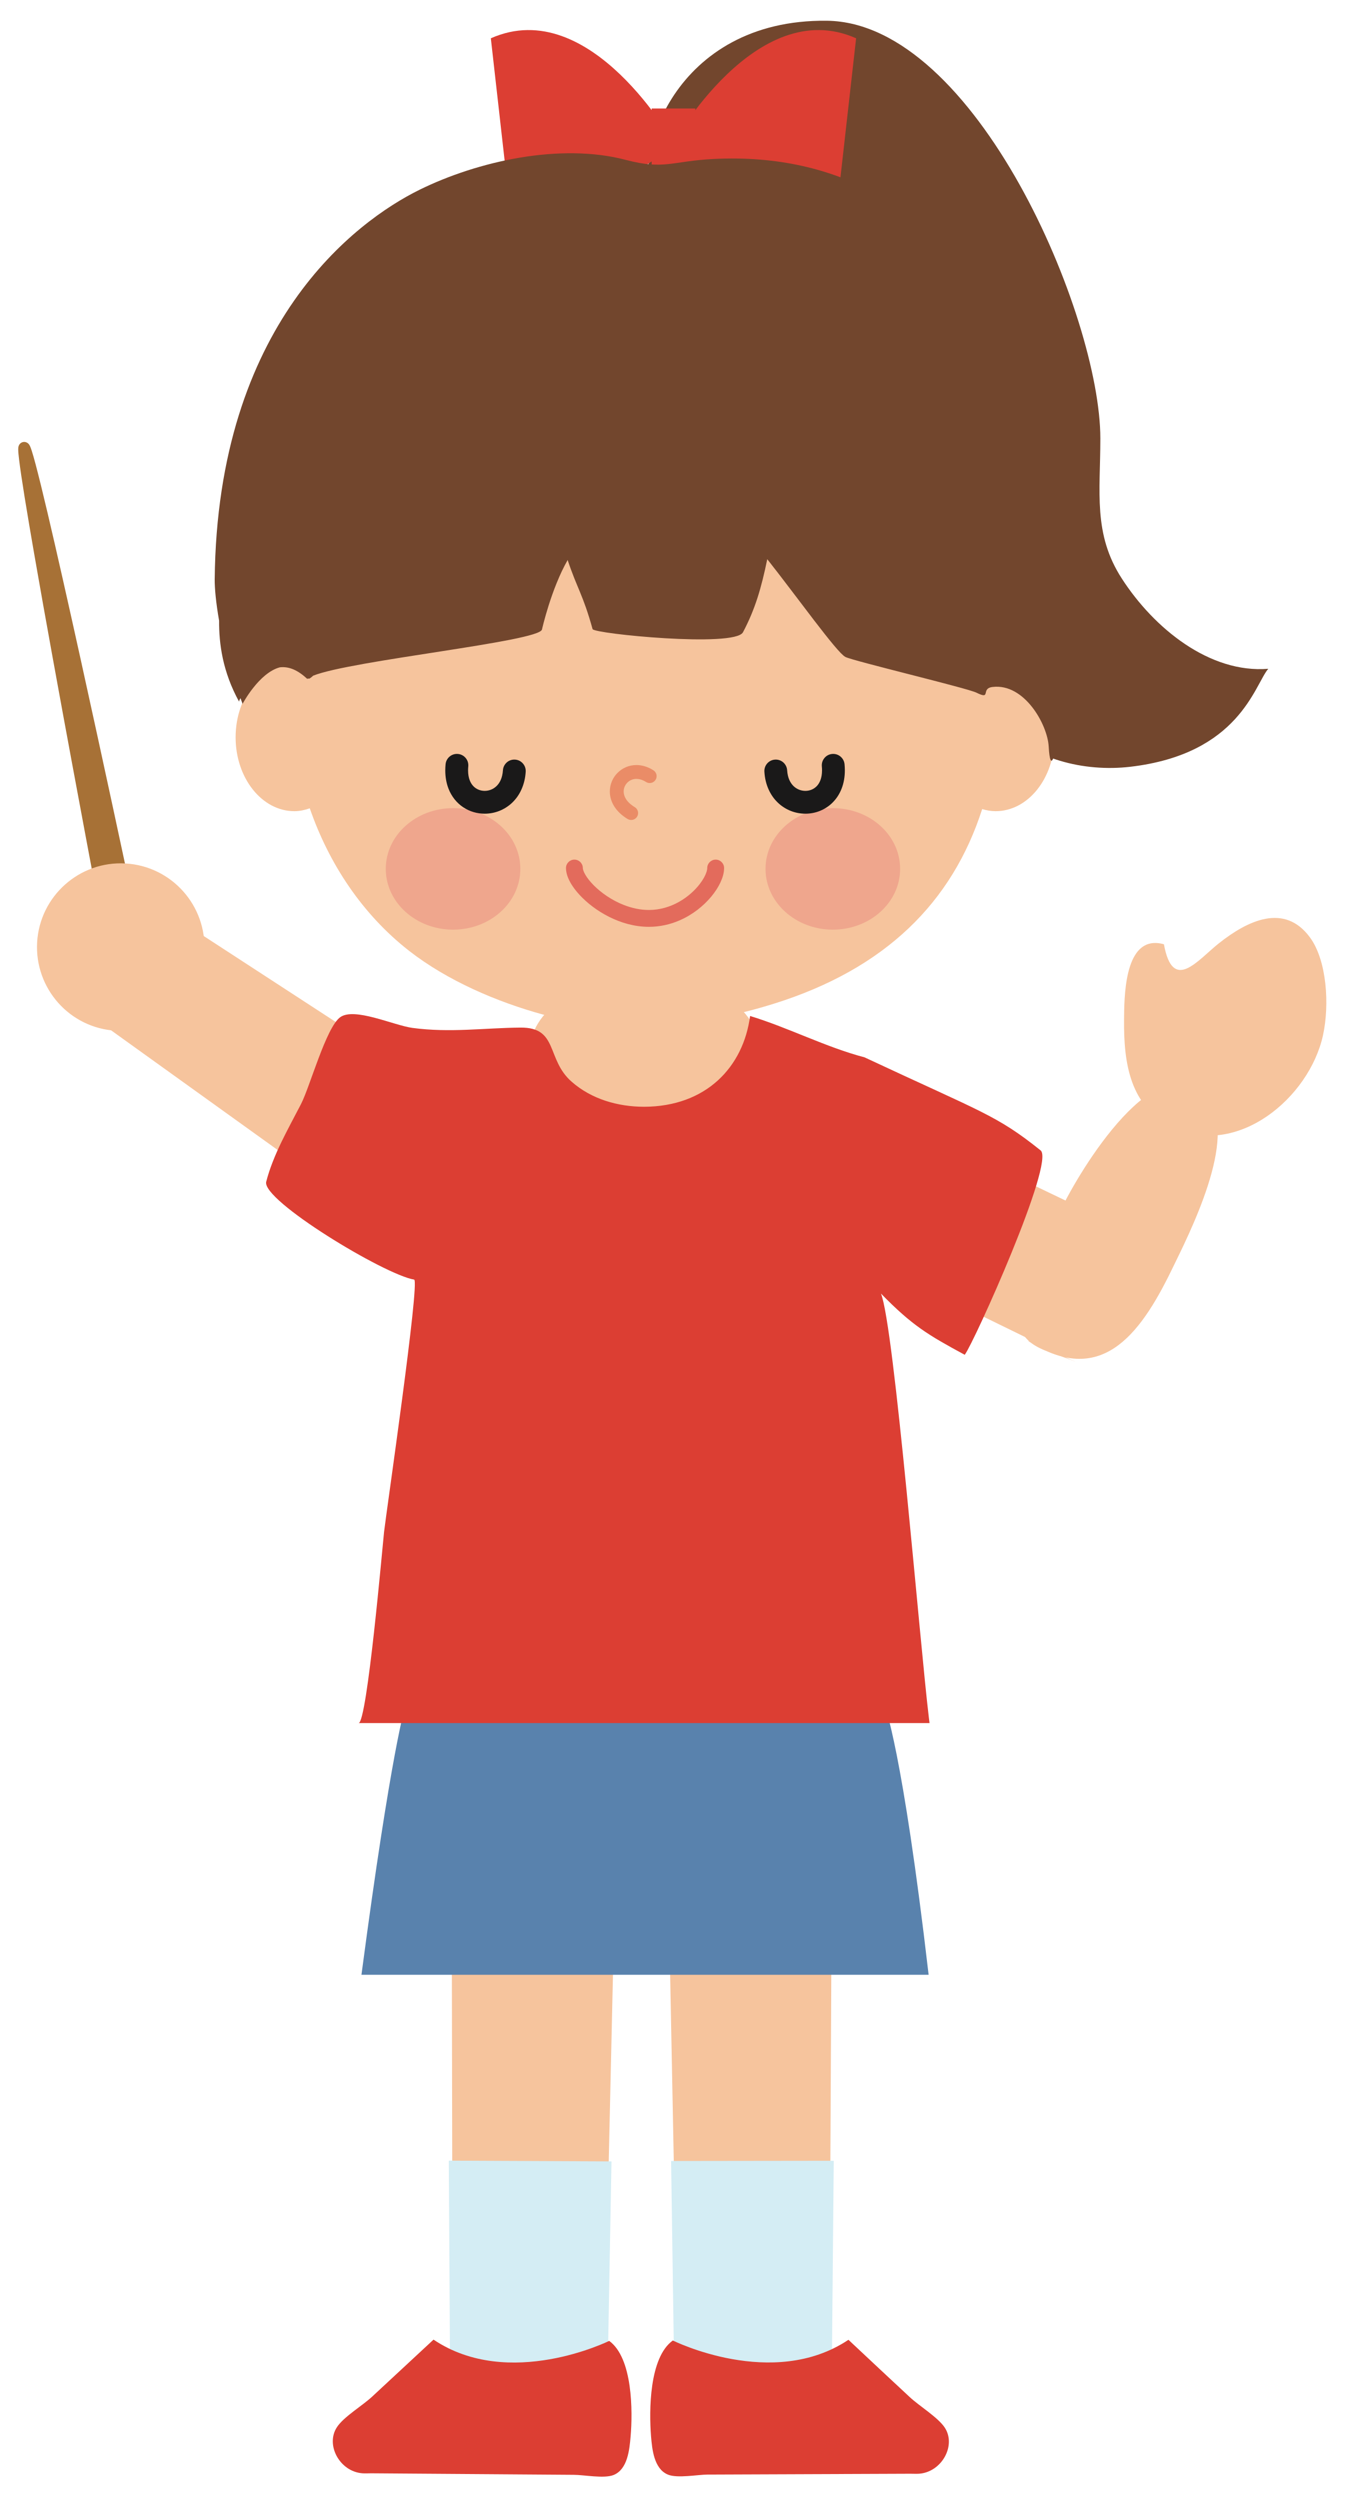
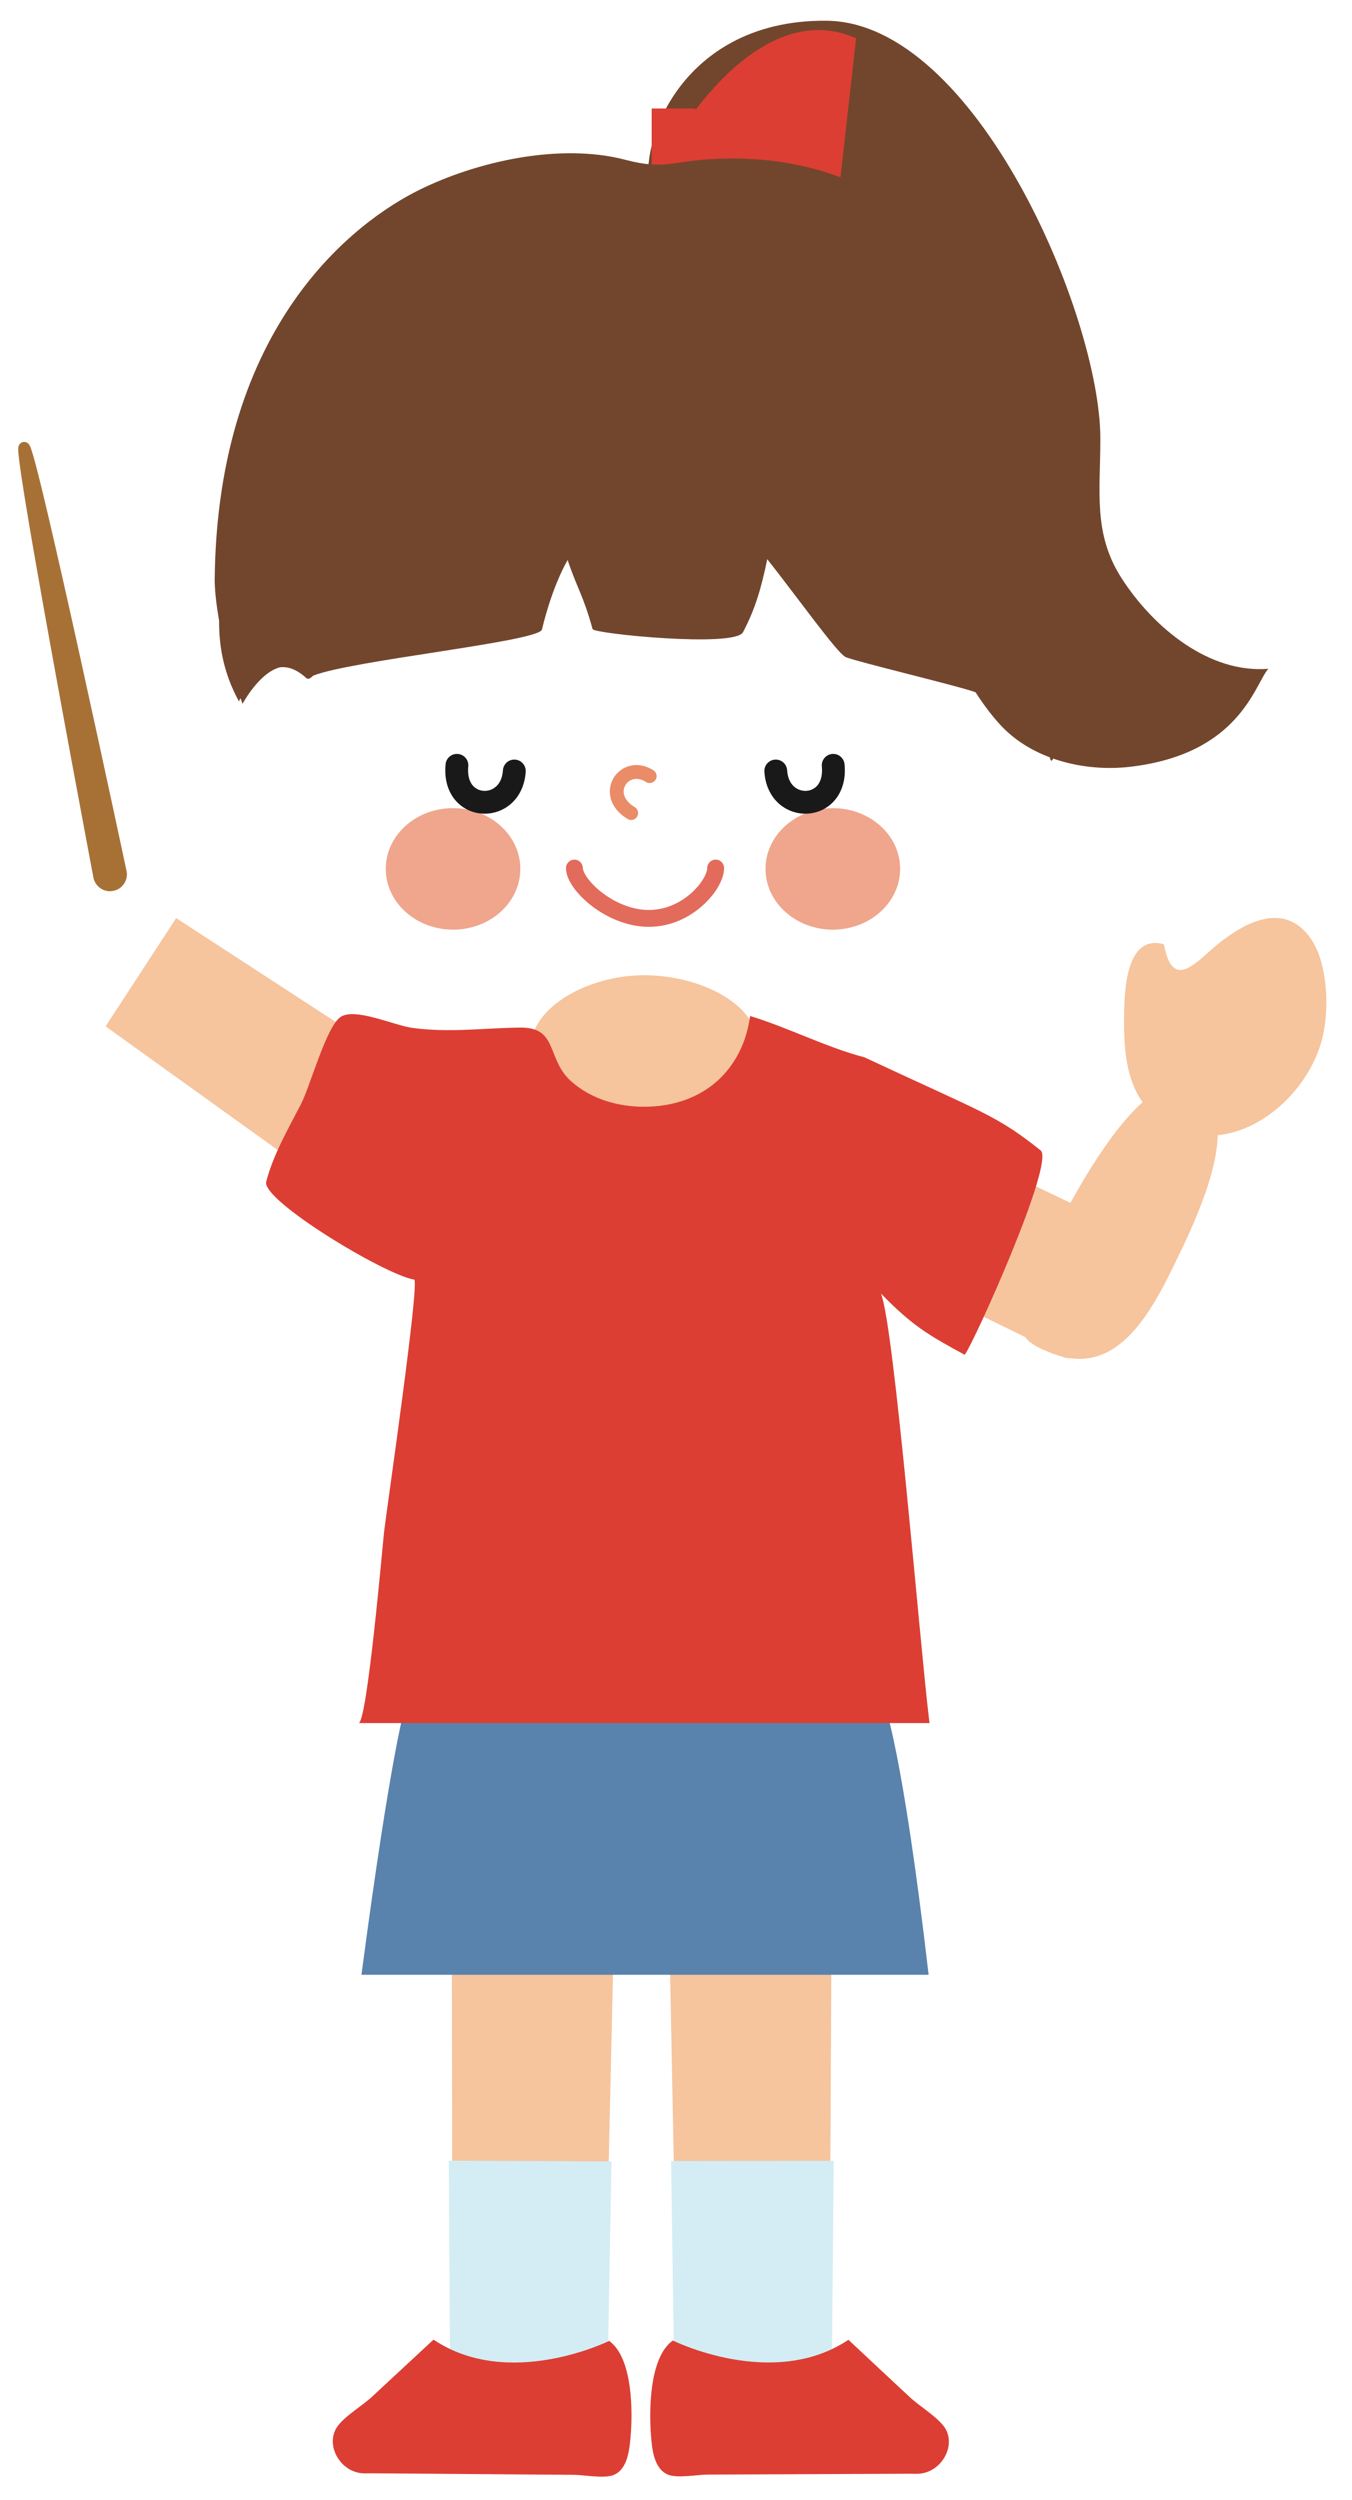
<svg xmlns="http://www.w3.org/2000/svg" version="1.1" x="0" y="0" width="303" height="560" viewBox="0, 0, 303, 560">
  <g id="Layer_1">
    <path d="M135.401,529.159 L101.437,528.407 L101.241,428.349 L137.687,428.515 L135.401,529.159" fill="#F6C49D" />
    <path d="M136.231,528.681 L100.86,530.311 L100.577,483.935 L137.042,484.11 L136.231,528.681" fill="#D4EDF4" />
    <path d="M136.524,524.306 C136.524,524.306 114.093,535.409 97.159,524.022 C92.589,528.27 88.019,532.519 83.429,536.767 C81.271,538.788 76.993,541.327 75.499,543.651 C72.901,547.626 76.144,553.573 81.212,553.964 C81.886,554.013 82.53,553.964 83.194,553.964 C98.321,554.081 113.458,554.198 128.585,554.306 C130.89,554.306 135.372,555.204 137.511,554.345 C140.675,553.065 141.075,548.642 141.329,545.702 C141.808,540.145 141.827,528.144 136.524,524.306" fill="#DC3E33" />
    <path d="M151.886,529.071 L185.87,528.436 L186.378,428.358 L149.913,428.417 L151.886,529.071" fill="#F6C49D" />
    <path d="M151.056,528.602 L186.427,530.351 L186.856,483.964 L150.401,484.013 L151.056,528.602" fill="#D4EDF4" />
    <path d="M150.792,524.218 C150.792,524.218 173.185,535.399 190.147,524.061 C194.698,528.339 199.269,532.597 203.839,536.854 C205.987,538.876 210.245,541.444 211.759,543.769 C214.327,547.753 211.065,553.681 205.978,554.061 C205.333,554.101 204.669,554.061 204.005,554.061 C188.878,554.13 173.741,554.179 158.634,554.247 C156.319,554.257 151.827,555.136 149.688,554.257 C146.534,552.958 146.144,548.524 145.899,545.614 C145.46,540.038 145.46,528.026 150.792,524.218" fill="#DC3E33" />
    <path d="M208.116,442.304 C202.237,391.679 198.243,381.913 198.243,381.913 L90.88,381.913 C90.88,381.913 87.696,391.679 81.007,442.304 L208.116,442.304" fill="#5982AD" />
    <path d="M146.573,45.605 C141.31,35.473 151.085,4.272 185.284,4.643 C218.673,5.014 246.603,70.79 246.603,98.222 C246.603,110.253 244.942,119.589 251.417,129.589 C258.644,140.77 271.114,150.858 284.229,149.794 C281.124,153.485 277.755,168.895 253.263,171.747 C242.999,172.938 231.271,170.077 224.151,162.323 C215.03,152.401 210.46,137.636 202.638,126.581 C193.565,113.759 182.599,102.382 169.757,93.261 C156.944,84.169 145.665,61.689 151.397,45.146" fill="#72462D" />
-     <path d="M151.144,32.27 C151.144,32.27 132.452,-1.392 110.001,8.578 L114.366,47.226 C114.366,47.226 134.327,46.601 151.144,32.27" fill="#DC3E33" />
    <path d="M150.733,32.27 C150.733,32.27 169.444,-1.392 191.866,8.578 L187.511,47.226 C187.511,47.226 167.569,46.601 150.733,32.27" fill="#DC3E33" />
    <path d="M146.046,24.301 L155.831,24.301 L155.831,37.065 L146.046,37.065 z" fill="#DC3E33" />
    <path d="M24.503,198.349 C23.39,198.28 22.403,197.479 22.179,196.337 C22.179,196.337 4.054,100.526 5.421,100.243 C6.788,99.96 27.13,195.341 27.13,195.341 C27.403,196.698 26.524,198.026 25.147,198.3 C24.942,198.339 24.708,198.368 24.503,198.349" fill="#A77136" />
    <path d="M24.503,198.349 L24.58,197.088 C24.303,197.072 24.033,196.96 23.825,196.783 C23.616,196.604 23.473,196.373 23.417,196.093 L23.419,196.102 C23.418,196.098 23.156,194.713 22.696,192.267 C21.085,183.708 17.059,162.216 13.436,142.132 C11.624,132.091 9.913,122.401 8.656,114.861 C8.027,111.092 7.513,107.859 7.156,105.395 C6.978,104.164 6.839,103.124 6.747,102.312 C6.653,101.505 6.608,100.904 6.609,100.643 L6.611,100.552 L6.612,100.544 L5.878,100.474 L6.567,100.723 C6.616,100.579 6.609,100.548 6.612,100.544 L5.878,100.474 L6.567,100.723 L5.488,100.332 L6.373,101.06 C6.498,100.904 6.539,100.796 6.567,100.723 L5.488,100.332 L6.373,101.06 L5.428,100.283 L5.653,101.484 C5.999,101.422 6.256,101.209 6.373,101.06 L5.428,100.283 L5.653,101.484 L5.421,100.243 L5.421,101.506 L5.421,100.285 L4.901,101.39 C5.025,101.449 5.205,101.506 5.421,101.506 L5.421,100.285 L4.901,101.39 L5.384,100.362 L4.515,101.098 C4.571,101.158 4.652,101.266 4.901,101.39 L5.384,100.362 L4.515,101.098 L5.107,100.596 L4.438,100.992 L4.515,101.098 L5.107,100.596 L4.438,100.992 L4.589,100.903 L4.434,100.985 L4.438,100.992 L4.589,100.903 L4.434,100.985 C4.444,100.999 4.525,101.186 4.615,101.45 C4.979,102.501 5.613,104.838 6.407,108.024 C9.195,119.206 14.071,141.116 18.245,160.211 C20.332,169.76 22.245,178.609 23.635,185.07 C24.331,188.3 24.896,190.934 25.287,192.76 C25.678,194.586 25.894,195.601 25.895,195.604 L27.13,195.341 L25.891,195.587 L25.916,195.838 C25.915,196.413 25.51,196.941 24.9,197.061 L24.913,197.059 C24.801,197.081 24.689,197.092 24.641,197.091 L24.606,197.09 L24.58,197.088 L24.503,198.349 L24.399,199.607 L24.641,199.617 C24.929,199.616 25.173,199.579 25.382,199.54 L25.394,199.538 C27.197,199.177 28.443,197.603 28.442,195.838 C28.442,195.591 28.417,195.342 28.368,195.094 L28.365,195.077 C28.364,195.076 23.293,171.3 18.043,147.519 C15.418,135.629 12.748,123.739 10.644,114.812 C9.591,110.348 8.68,106.627 7.983,104.005 C7.634,102.692 7.34,101.658 7.1,100.92 C6.979,100.548 6.875,100.256 6.762,100.002 C6.702,99.872 6.648,99.755 6.542,99.598 C6.486,99.518 6.421,99.425 6.28,99.302 C6.208,99.241 6.114,99.171 5.976,99.105 C5.839,99.04 5.647,98.98 5.421,98.98 L5.188,99.002 C4.917,99.051 4.682,99.194 4.541,99.33 C4.289,99.577 4.231,99.764 4.182,99.892 C4.119,100.087 4.109,100.203 4.097,100.318 C4.086,100.431 4.084,100.534 4.083,100.643 C4.085,101.182 4.157,101.93 4.282,102.977 C4.752,106.864 6.023,114.617 7.672,124.113 C12.616,152.582 20.937,196.568 20.938,196.571 L20.939,196.58 C21.108,197.443 21.571,198.183 22.19,198.708 C22.809,199.234 23.589,199.557 24.425,199.609 L24.503,198.349 L24.399,199.607 L24.503,198.349" fill="#A77136" />
-     <path d="M45.792,213.222 C45.187,223.563 36.31,231.474 25.968,230.858 C15.616,230.263 7.735,221.395 8.321,211.044 C8.927,200.702 17.813,192.792 28.155,193.397 C38.497,194.013 46.388,202.88 45.792,213.222" fill="#F6C49D" />
    <path d="M62.804,257.987 L23.663,229.882 L39.483,205.634 L79.786,231.854 L62.804,257.987" fill="#F6C49D" />
    <path d="M207.188,253.749 L250.577,274.54 L233.409,301.259 L193.722,281.874 L207.188,253.749" fill="#F6C49D" />
    <path d="M169.894,234.413 C169.894,244.218 156.515,253.905 144.327,253.905 C132.149,253.905 118.829,244.95 118.829,235.155 C118.829,225.36 132.149,218.427 144.327,218.427 C156.515,218.427 169.894,224.638 169.894,234.413" fill="#F6C49D" />
    <path d="M233.214,257.665 C223.321,249.745 220.128,249.159 193.761,236.825 C185.021,234.52 176.778,230.204 168.106,227.558 C166.603,238.974 158.263,247.86 144.327,247.89 C138.468,247.88 132.579,246.2 128.116,242.284 C122.364,237.255 125.196,230.077 116.642,230.155 C108.546,230.224 100.88,231.366 92.413,230.224 C88.165,229.638 79.366,225.517 76.222,227.851 C73.058,230.204 69.483,243.349 67.462,247.284 C64.581,252.87 61.241,258.573 59.659,264.686 C58.604,268.837 86.192,285.526 92.813,286.601 C94.151,286.825 86.534,338.964 86.075,343.095 C85.743,346.122 82.276,385.907 80.362,385.936 L208.321,385.936 C208.263,385.546 208.214,385.165 208.175,384.774 C206.104,367.567 200.392,296.933 197.433,289.726 C204.435,296.913 208.067,299.042 216.212,303.446 C218.38,300.526 236.495,260.272 233.214,257.665" fill="#DC3E33" />
-     <path d="M223.126,148.602 C222.423,148.602 221.759,148.739 221.065,148.876 C213.409,117.245 182.12,92.245 144.649,92.245 C107.188,92.245 75.88,117.255 68.243,148.895 C67.501,148.729 66.759,148.602 65.978,148.602 C58.712,148.602 52.804,156.005 52.804,165.145 C52.804,174.286 58.712,181.688 65.978,181.688 C67.188,181.688 68.331,181.425 69.425,181.044 C73.731,193.476 81.192,204.784 91.71,212.987 C100.216,219.608 111.28,224.394 121.798,227.265 C138.194,231.747 156.534,230.087 173.39,224.823 C198.448,217.001 213.399,202.089 220.118,181.22 C221.104,181.503 222.091,181.688 223.126,181.688 C230.411,181.688 236.319,174.286 236.319,165.145 C236.319,156.005 230.411,148.602 223.126,148.602" fill="#F6C49D" />
    <path d="M142.256,180.78 C141.276,180.189 140.659,179.555 140.285,178.961 C139.912,178.365 139.771,177.804 139.77,177.277 C139.769,176.524 140.076,175.819 140.59,175.298 C141.107,174.778 141.804,174.455 142.63,174.453 C143.25,174.455 143.963,174.633 144.775,175.146 C145.498,175.605 146.457,175.391 146.916,174.668 C147.375,173.945 147.16,172.986 146.438,172.528 C145.192,171.735 143.878,171.35 142.63,171.351 C140.958,171.35 139.448,172.037 138.385,173.117 C137.318,174.195 136.668,175.676 136.667,177.277 C136.666,178.39 136.99,179.55 137.659,180.611 C138.327,181.675 139.328,182.637 140.655,183.436 C141.389,183.879 142.342,183.643 142.784,182.909 C143.226,182.175 142.99,181.222 142.257,180.78" fill="#EA8C67" />
    <path d="M116.612,194.608 C116.612,202.128 109.874,208.222 101.544,208.222 C93.224,208.222 86.456,202.128 86.456,194.608 C86.456,187.069 93.224,181.005 101.544,181.005 C109.874,181.005 116.612,187.069 116.612,194.608" fill="#EFA68D" />
    <path d="M171.563,194.608 C171.563,202.128 178.331,208.222 186.642,208.222 C194.981,208.222 201.729,202.128 201.729,194.608 C201.729,187.069 194.981,181.005 186.642,181.005 C178.331,181.005 171.563,187.069 171.563,194.608" fill="#EFA68D" />
    <path d="M238.858,152.118 C239.815,142.899 240.47,132.401 240.118,126.327 C240.06,125.341 239.991,124.325 239.903,123.329 C239.854,122.323 239.796,121.366 239.708,120.507 C237.013,90.624 217.872,32.631 159.854,35.61 C150.558,36.088 148.907,38.09 140.255,35.815 C125.606,31.948 107.022,36.098 94.005,42.514 C79.659,49.589 48.692,72.626 48.116,129.755 C48.097,131.737 48.399,135.009 49.103,139.022 C49.063,144.091 49.864,150.438 53.614,157.216 C53.526,157.069 53.673,156.757 53.897,156.376 C54.063,156.806 54.19,157.216 54.366,157.645 C54.366,157.645 58.028,150.702 62.726,149.462 C64.796,149.227 66.778,150.116 68.878,152.069 L69.054,151.933 L69.093,151.972 C69.229,152.128 69.62,151.864 70.187,151.337 C78.702,147.909 120.831,143.71 121.466,140.995 C121.505,140.79 123.526,131.894 127.218,125.429 C129.308,131.737 130.665,133.173 132.804,140.907 C133.097,141.942 164.649,145.087 166.505,141.62 C169.239,136.464 170.616,131.718 171.954,125.243 C178.683,133.759 187.53,146.151 189.454,147.138 C191.202,148.046 216.72,154.101 218.839,155.145 C222.286,156.854 219.688,154.198 222.442,153.866 C229.581,152.997 234.747,162.284 235.021,167.167 C235.382,173.661 236.563,169.56 237.696,161.63 C238.097,159.374 238.497,156.015 238.858,152.118" fill="#72462D" />
    <path d="M251.925,227.519 C251.915,227.851 251.915,228.153 251.915,228.436 C251.837,238.056 253.175,247.909 262.892,252.528 C277.286,259.345 293.409,245.936 296.495,231.903 C297.999,225.048 297.364,215.077 293.565,209.94 C287.843,202.196 279.62,206.181 273.214,211.239 C268.419,215.019 262.853,222.499 260.851,211.493 C252.433,209.159 251.983,221.63 251.925,227.519" fill="#F6C49D" />
    <path d="M158.503,194.423 C158.505,194.615 158.455,194.95 158.316,195.362 C158.076,196.085 157.572,197.029 156.835,197.987 C155.731,199.43 154.113,200.913 152.159,202.005 C150.202,203.101 147.925,203.813 145.421,203.814 C143.511,203.814 141.603,203.396 139.812,202.697 C137.127,201.653 134.717,199.964 133.049,198.276 C132.214,197.435 131.566,196.595 131.159,195.885 C130.743,195.18 130.607,194.599 130.62,194.423 C130.62,193.38 129.774,192.535 128.731,192.535 C127.688,192.535 126.843,193.38 126.843,194.423 C126.846,195.224 127.047,195.966 127.348,196.691 C127.882,197.956 128.75,199.194 129.87,200.415 C131.552,202.238 133.818,203.999 136.477,205.339 C139.132,206.675 142.19,207.588 145.421,207.59 C147.881,207.591 150.165,207.053 152.186,206.194 C155.22,204.901 157.672,202.904 159.412,200.811 C160.282,199.762 160.976,198.686 161.471,197.623 C161.961,196.558 162.273,195.51 162.28,194.423 C162.28,193.38 161.434,192.535 160.392,192.535 C159.349,192.535 158.503,193.38 158.503,194.423" fill="#E36B5C" />
-     <path d="M241.212,305.077 C234.728,302.255 227.53,302.099 228.263,293.173 C228.761,286.981 235.177,276.405 237.843,270.79 C241.759,262.528 259.659,232.548 270.675,246.151 C277.638,254.745 266.485,276.405 262.589,284.423 C255.333,299.354 246.485,310.79 230.284,300.263" fill="#F6C49D" />
+     <path d="M241.212,305.077 C234.728,302.255 227.53,302.099 228.263,293.173 C241.759,262.528 259.659,232.548 270.675,246.151 C277.638,254.745 266.485,276.405 262.589,284.423 C255.333,299.354 246.485,310.79 230.284,300.263" fill="#F6C49D" />
    <path d="M184.185,171.657 C184.214,171.969 184.228,172.264 184.228,172.544 C184.228,173.458 184.08,174.184 183.86,174.76 C183.525,175.623 183.042,176.172 182.469,176.557 C181.895,176.938 181.207,177.138 180.494,177.138 C179.551,177.137 178.604,176.79 177.866,176.088 C177.134,175.38 176.53,174.31 176.409,172.527 C176.322,171.118 175.109,170.047 173.701,170.134 C172.292,170.221 171.22,171.433 171.308,172.842 C171.475,175.73 172.617,178.165 174.345,179.794 C176.066,181.429 178.292,182.251 180.494,182.25 C182.714,182.253 184.965,181.409 186.648,179.702 C187.488,178.853 188.173,177.797 188.635,176.585 C189.098,175.374 189.34,174.014 189.34,172.544 C189.34,172.099 189.318,171.641 189.274,171.173 C189.14,169.768 187.892,168.737 186.487,168.871 C185.082,169.004 184.051,170.252 184.185,171.657" fill="#1A1919" />
    <path d="M99.859,171.169 C99.813,171.64 99.791,172.102 99.791,172.554 C99.79,174.022 100.032,175.381 100.495,176.591 C101.184,178.408 102.386,179.868 103.836,180.822 C105.286,181.781 106.961,182.25 108.627,182.25 C110.829,182.251 113.054,181.429 114.775,179.794 C116.503,178.165 117.646,175.731 117.815,172.844 C117.903,171.435 116.833,170.222 115.424,170.134 C114.015,170.046 112.802,171.116 112.714,172.525 C112.592,174.309 111.987,175.38 111.255,176.088 C110.516,176.79 109.569,177.137 108.627,177.138 C107.675,177.135 106.784,176.789 106.117,176.115 C105.782,175.773 105.49,175.342 105.27,174.766 C105.05,174.191 104.903,173.467 104.902,172.554 C104.902,172.275 104.917,171.977 104.947,171.661 C105.083,170.256 104.054,169.007 102.649,168.871 C101.244,168.735 99.995,169.764 99.859,171.169" fill="#1A1919" />
  </g>
</svg>